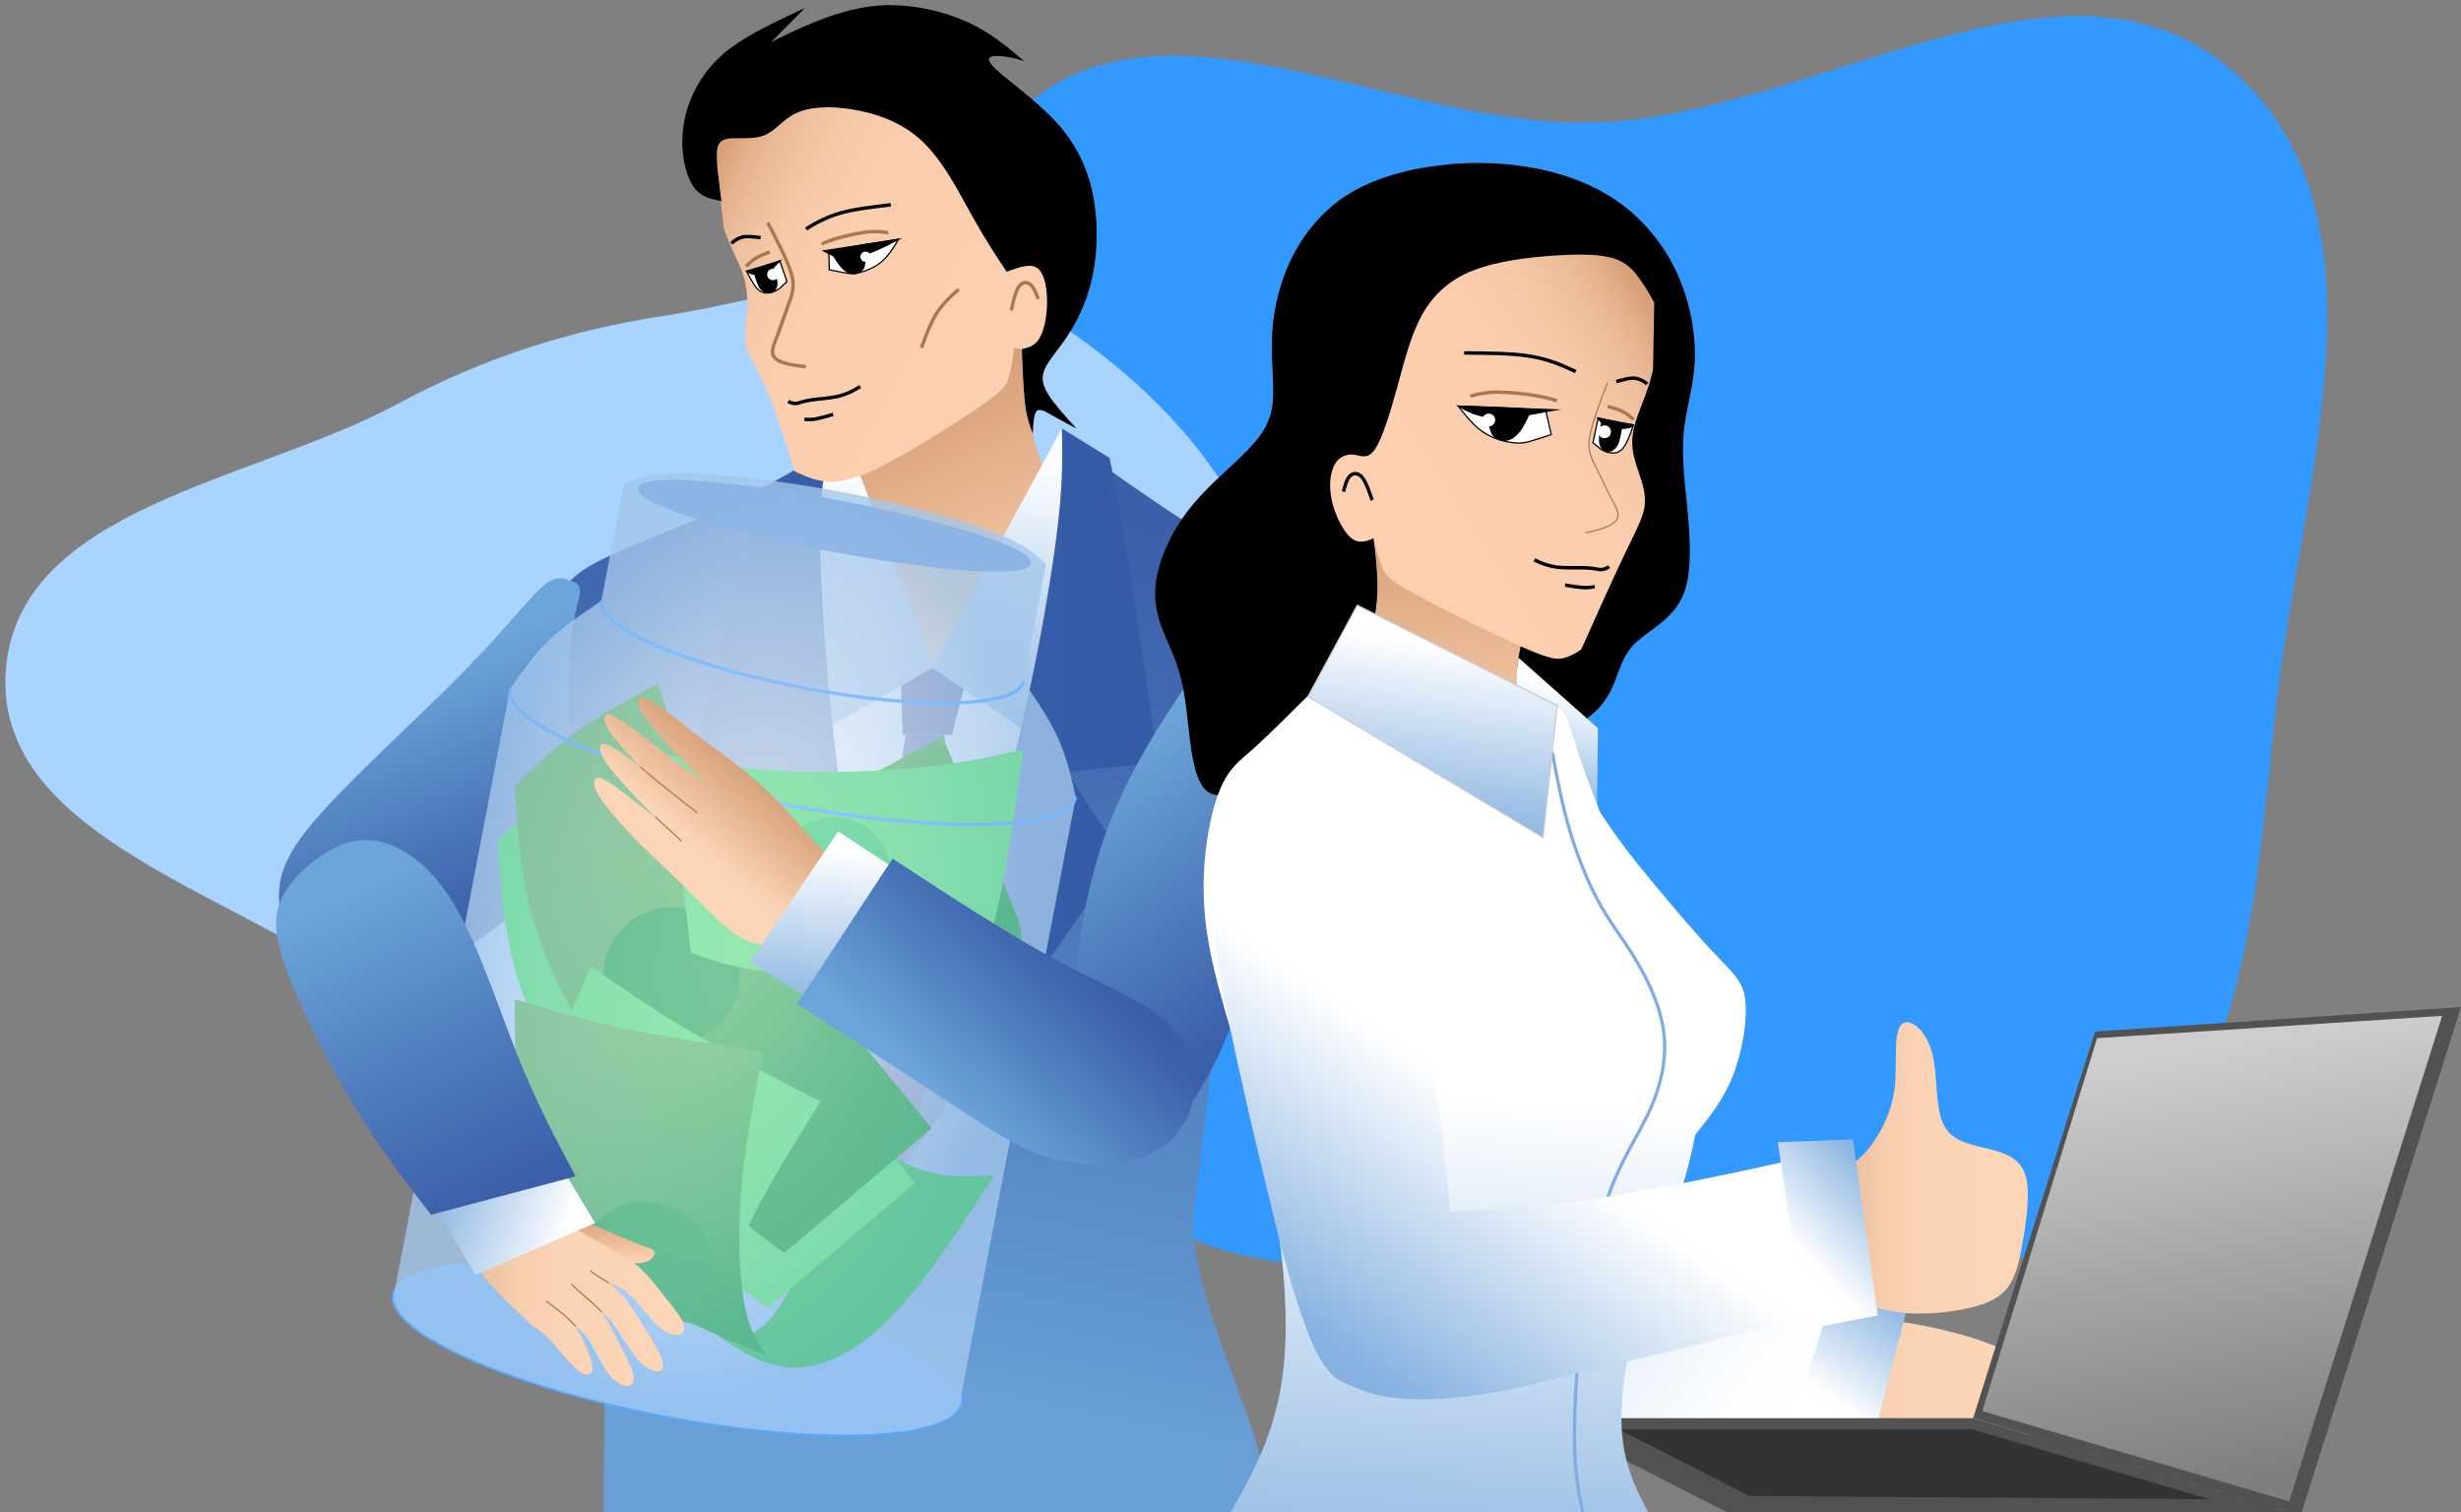
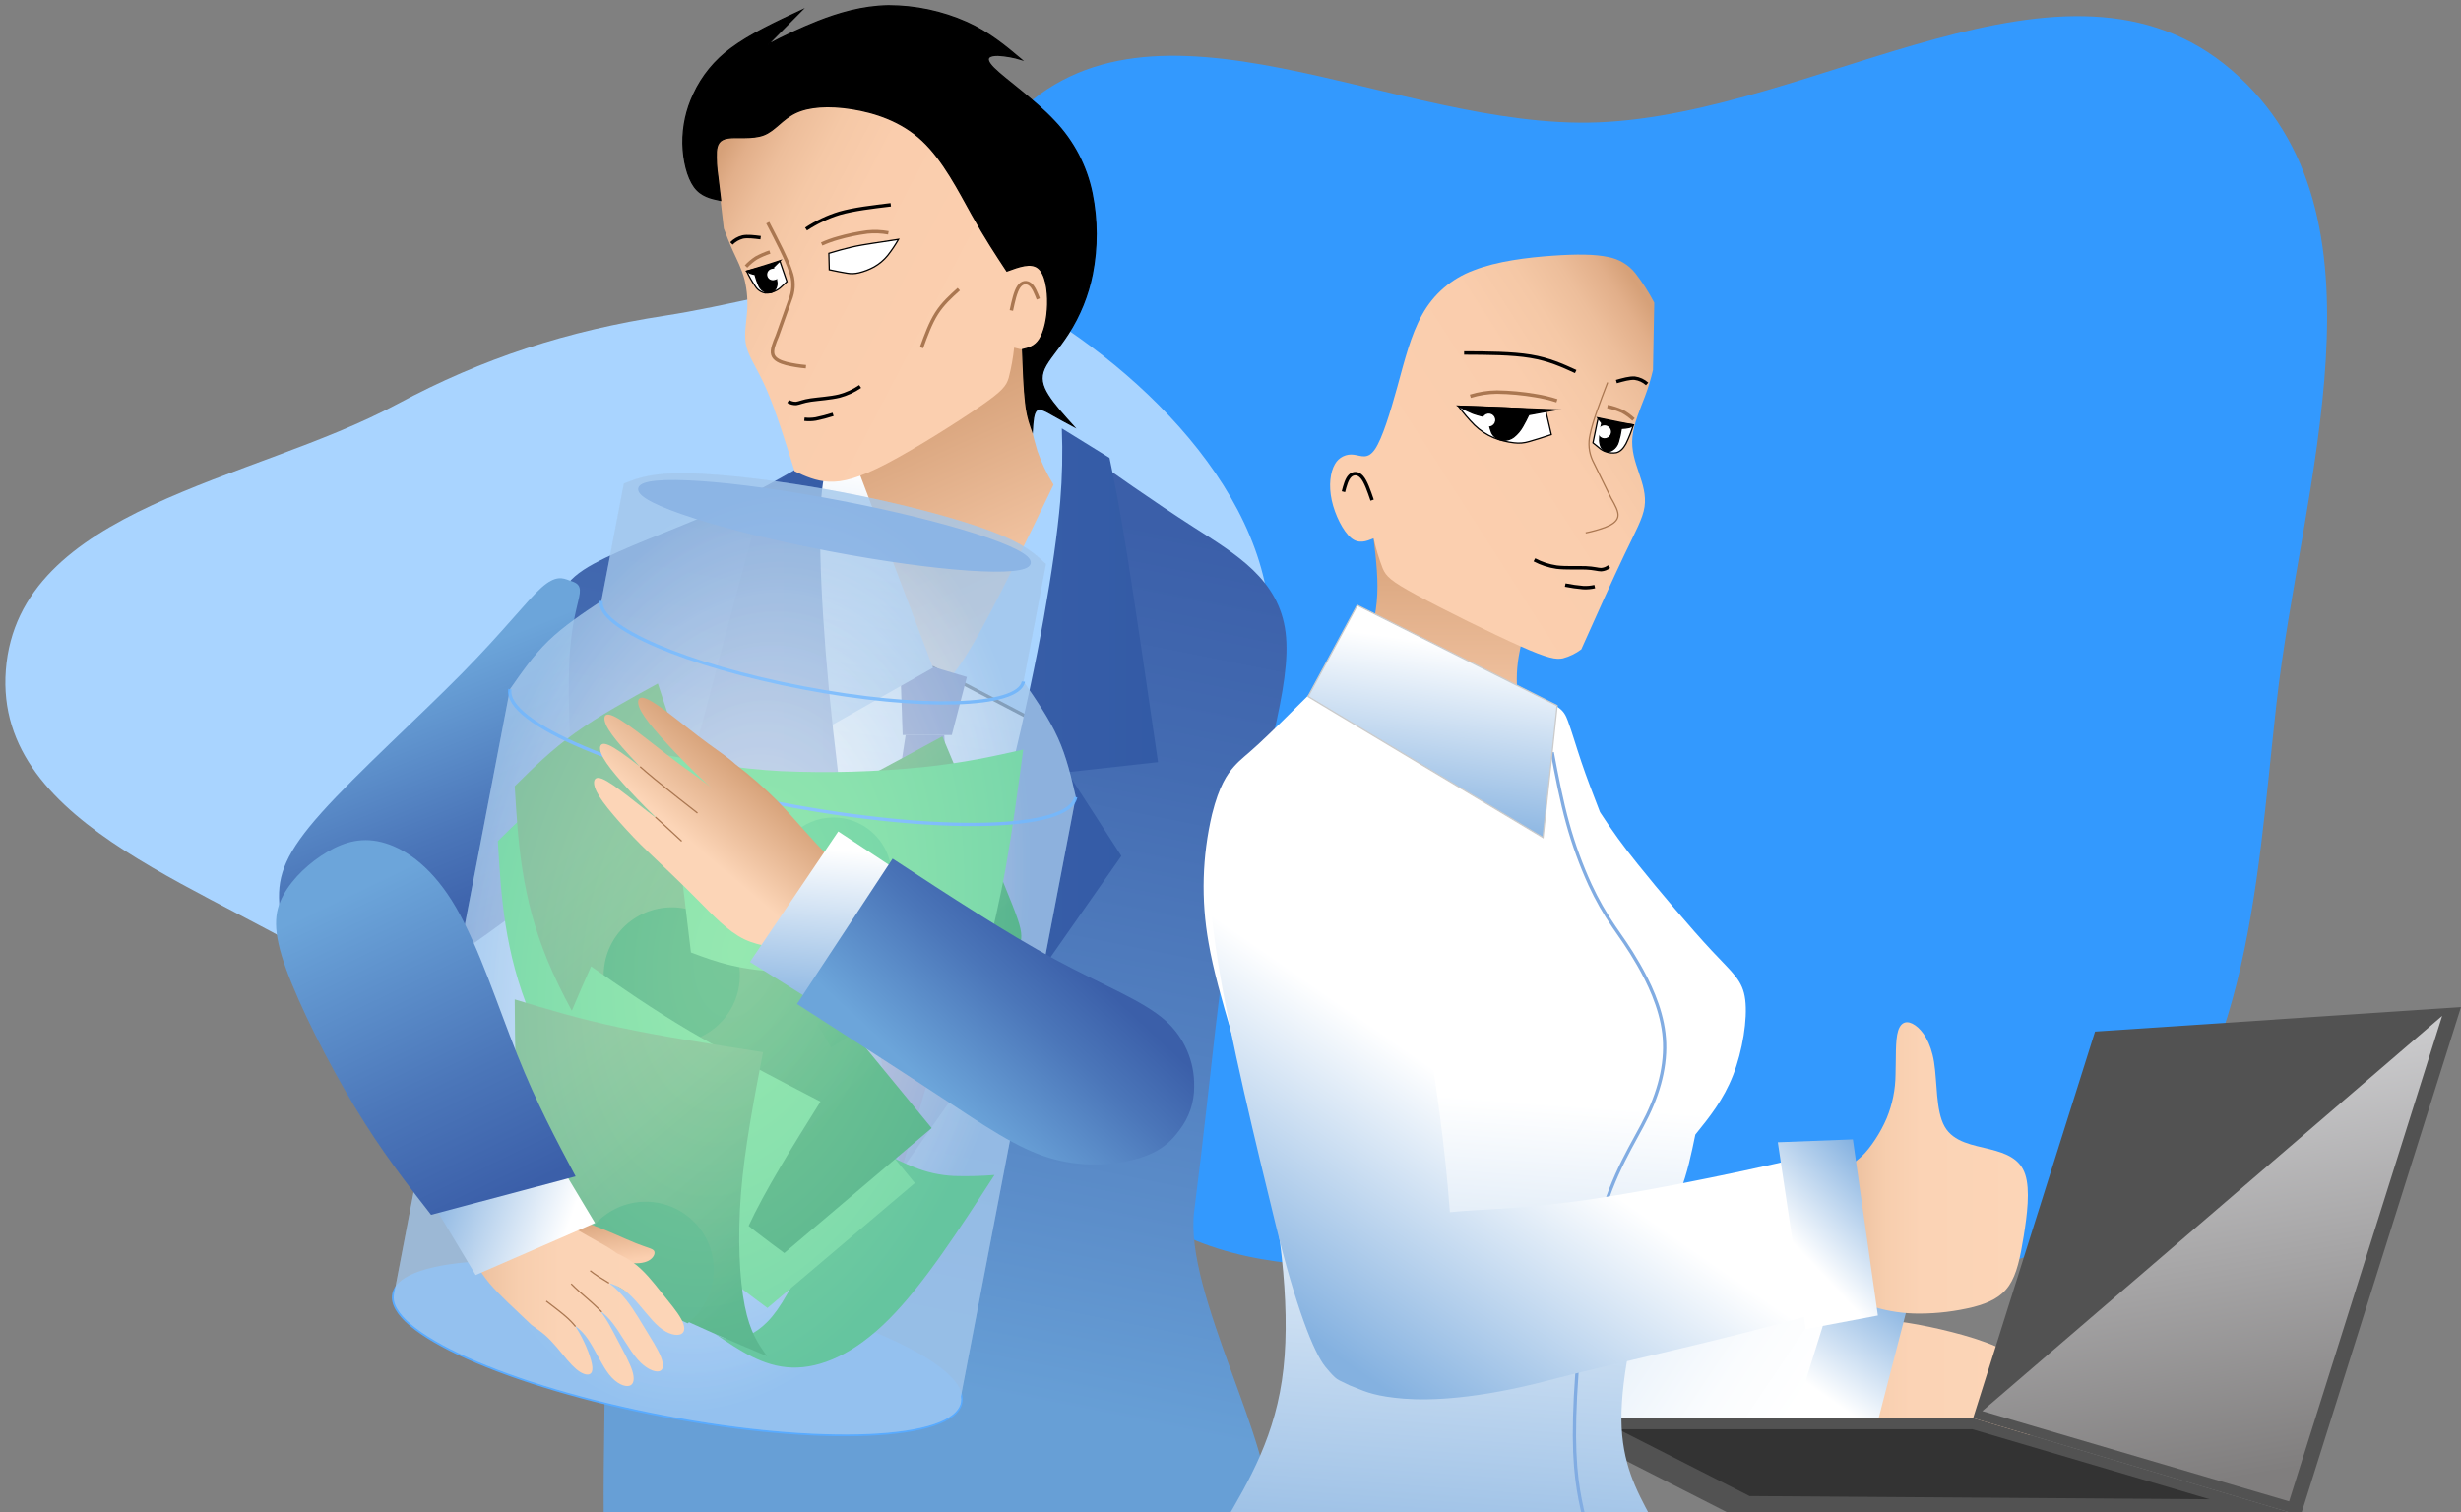
<svg xmlns="http://www.w3.org/2000/svg" width="428" height="263" viewBox="0 0 428 263" fill="none">
  <rect x="0" y="0" width="428" height="263" fill="#808080" stroke="none" />
  <path fill-rule="evenodd" clip-rule="evenodd" d="M277.924 21.284C316.207 19.774 359.027 -12.768 388.115 12.2C417.177 37.145 400.125 84.444 395.887 122.538C392.319 154.619 391.008 190.359 366.027 210.76C342.268 230.163 308.574 219.621 277.924 218.875C248.543 218.159 214.865 227.303 194.004 206.572C173.117 185.814 183.811 151.87 180.986 122.538C177.593 87.324 151.635 46.1 176.085 20.562C200.507 -4.948 242.661 22.674 277.924 21.284Z" fill="#3399FE" />
  <path fill-rule="evenodd" clip-rule="evenodd" d="M115.599 54.904C137.408 51.541 160.28 42.129 179.271 53.295C201.871 66.582 224.766 90.803 220.387 116.516C216.067 141.886 181.529 145.939 160.854 161.45C145.217 173.182 135.117 193.378 115.599 195.133C94.992 196.985 78.357 182.074 61.335 170.395C38.205 154.525 -1.129 144.351 1.016 116.516C3.194 88.236 43.928 83.8 69.046 70.294C83.997 62.255 98.798 57.495 115.599 54.904Z" fill="#A9D4FF" />
  <path fill-rule="evenodd" clip-rule="evenodd" d="M177.753 59.9C177.957 63.167 178.162 66.396 178.571 69.606C178.918 72.598 179.537 75.552 180.42 78.433C181.134 80.485 182.075 82.452 183.226 84.296C178.051 95.022 172.877 105.748 169.179 112.084C165.481 118.421 163.255 120.356 160.887 119.919C158.518 119.483 156.019 116.682 153.642 109.855C151.265 103.028 149.011 92.184 148.872 85.243C148.733 78.302 150.701 75.264 155.201 71.055C159.7 66.845 166.732 61.46 170.913 59.402C175.094 57.344 176.423 58.627 177.753 59.9Z" fill="url(#paint0_linear_50_1015)" />
  <path fill-rule="evenodd" clip-rule="evenodd" d="M139.43 126.081L162.257 116.131L183.893 127.44L164.809 189.505L150.966 187.831L139.43 126.081Z" fill="url(#paint1_linear_50_1015)" stroke="black" stroke-width="0.57" stroke-miterlimit="22.93" />
  <path fill-rule="evenodd" clip-rule="evenodd" d="M139.914 80.752C139.84 93.87 139.77 106.989 142.568 127.465C145.367 147.941 151.028 175.782 156.69 203.624C164.098 179.971 171.51 156.319 176.472 135.247C181.435 114.175 183.954 95.683 186.47 77.196C193.461 82.148 200.452 87.101 207.685 91.743C214.917 96.385 222.411 100.726 223.577 109.953C224.743 119.18 219.617 133.36 214.868 155.972C211.793 170.611 211.004 184.612 207.685 210.652C205.878 224.83 222.014 252.115 220.477 263.065H104.991C104.852 245.124 106.288 204.82 104.991 190.546C103.694 176.272 101.252 165.669 99.227 152.236C97.202 138.803 95.591 122.545 95.836 113.04C96.081 103.535 98.176 100.832 103.281 98.039C108.386 95.246 116.494 92.388 123.101 89.493C129.707 86.599 134.808 83.683 139.914 80.752Z" fill="url(#paint2_linear_50_1015)" />
  <path fill-rule="evenodd" clip-rule="evenodd" d="M98.97 100.922C97.886 100.538 96.667 99.959 94.139 102.216C91.611 104.474 87.761 109.566 80.39 117.054C73.018 124.542 62.117 134.41 55.923 141.319C49.73 148.227 48.253 152.167 48.56 157.013C48.867 161.86 50.912 167.629 54.479 170.802C58.046 173.974 63.111 174.599 70.331 171.3C77.551 168.001 86.931 160.798 92.11 156.973C97.289 153.147 98.246 152.69 98.892 151.224C99.539 149.758 99.8 147.284 99.592 140.461C99.383 133.639 98.684 122.496 98.999 115.29C99.314 108.084 100.635 104.895 100.831 103.196C101.028 101.498 100.054 101.306 98.97 100.922Z" fill="url(#paint3_linear_50_1015)" />
  <path fill-rule="evenodd" clip-rule="evenodd" d="M150.542 173.054L157.508 127.832H164.221L167.158 174.198L156.735 203.542L150.542 173.054Z" fill="#3A3A83" />
  <path fill-rule="evenodd" clip-rule="evenodd" d="M156.617 117.053L156.985 127.832H157.509H165.531L168.153 117.735L162.197 115.967L156.617 117.053Z" fill="#3A3A83" />
-   <path fill-rule="evenodd" clip-rule="evenodd" d="M190.057 83.504L184.666 74.505L162.093 116.13L178.8 127.481L190.057 83.504Z" fill="url(#paint4_linear_50_1015)" />
  <path fill-rule="evenodd" clip-rule="evenodd" d="M139.087 83.999L146.9 75.523L162.257 116.131L144.54 126.18L139.087 83.999Z" fill="url(#paint5_linear_50_1015)" />
  <path fill-rule="evenodd" clip-rule="evenodd" d="M144.495 78.123C143.487 81.257 142.903 84.511 142.76 87.799C142.49 92.568 142.67 99.64 143.17 107.446C143.669 115.253 144.454 123.778 145.743 134.312C147.031 144.846 148.815 157.458 150.721 169.352C152.627 181.245 154.664 192.429 156.698 203.616L124.814 148.855L135.917 134.284L120.335 132.536C123.951 118.781 127.567 105.021 129.744 97.088C131.92 89.155 132.607 87.04 133.299 84.925L144.495 78.123Z" fill="url(#paint6_linear_50_1015)" />
  <path fill-rule="evenodd" clip-rule="evenodd" d="M184.666 74.501C184.834 78.737 184.741 82.979 184.388 87.203C183.926 92.576 182.916 99.656 181.525 107.454C180.134 115.253 178.326 123.786 175.798 134.32C173.27 144.854 170.009 157.466 166.708 169.36C163.407 181.253 160.065 192.436 156.719 203.624L195.02 148.863L185.611 134.291L201.398 132.544C199.393 118.789 197.393 105.029 195.986 96.206C194.578 87.383 193.768 83.508 192.958 79.629L184.666 74.501Z" fill="url(#paint7_linear_50_1015)" />
-   <path fill-rule="evenodd" clip-rule="evenodd" d="M195.548 137.211C200.093 127.754 206.802 118.266 211.068 112.403C215.335 106.54 217.151 104.31 218.738 104.012C220.326 103.714 221.692 105.355 222.829 110.1C223.966 114.844 224.825 122.696 223.549 135.516C222.273 148.337 218.849 166.138 214.026 178.583C209.203 191.028 202.981 198.157 198.072 200.561C193.163 202.966 189.506 200.668 187.759 194.029C186.013 187.39 186.152 176.443 187.412 166.265C188.672 156.086 191.003 146.663 195.548 137.211Z" fill="url(#paint8_linear_50_1015)" />
  <path fill-rule="evenodd" clip-rule="evenodd" d="M124.287 26.028L125.882 39.743C126.353 40.968 126.819 42.225 127.486 43.683C128.153 45.14 129.02 46.806 129.495 48.66C129.956 50.585 130.094 52.573 129.904 54.543C129.74 56.532 129.319 58.459 129.842 60.398C130.366 62.338 131.826 64.285 133.377 67.882C134.927 71.479 136.563 76.726 138.2 81.968C140.036 82.822 141.881 83.671 144.172 83.773C146.463 83.875 149.236 83.23 154.248 80.609C159.259 77.987 166.52 73.398 170.451 70.683C174.382 67.968 174.988 67.127 175.421 65.735C175.871 64.001 176.189 62.236 176.374 60.455C177.696 60.819 179.013 61.186 180.207 59.92C181.402 58.655 182.465 55.768 182.719 53.2C182.973 50.632 182.412 48.39 181.492 47.141C181.113 46.611 180.58 46.211 179.965 45.995C179.35 45.78 178.683 45.759 178.056 45.936C176.882 46.226 175.847 47.063 174.407 45.381C172.967 43.699 171.134 39.485 169.42 35.255C167.706 31.026 166.148 26.771 163.824 23.554C161.524 20.308 158.128 18 154.26 17.054C150.1 15.947 144.851 15.923 140.67 16.107C136.49 16.29 133.373 16.674 131.229 17.405C129.44 17.946 127.91 19.116 126.921 20.7C125.923 22.186 125.105 24.113 124.287 26.028Z" fill="url(#paint9_linear_50_1015)" />
  <path d="M133.52 38.719C135.157 41.895 136.838 45.072 137.513 47.228C138.033 48.649 138.06 50.203 137.591 51.641L135.185 58.411C134.67 59.636 134.158 60.836 134.416 61.677C134.674 62.518 135.701 62.947 136.789 63.233C137.898 63.494 139.024 63.674 140.16 63.772" stroke="#AA7751" stroke-width="0.6" stroke-miterlimit="22.93" />
  <path d="M137.078 69.81C137.497 70.067 137.982 70.192 138.473 70.169C139.013 70.108 139.667 69.761 141.021 69.569C142.376 69.377 144.421 69.251 145.963 68.879C147.259 68.536 148.487 67.973 149.592 67.213" stroke="black" stroke-width="0.6" stroke-miterlimit="22.93" />
  <path d="M139.898 72.909C140.551 72.988 141.212 72.973 141.861 72.864C142.883 72.655 143.892 72.389 144.885 72.068" stroke="black" stroke-width="0.6" stroke-miterlimit="22.93" />
  <path fill-rule="evenodd" clip-rule="evenodd" d="M129.85 47.153C130.283 48.092 130.798 48.991 131.388 49.84C131.58 50.137 131.832 50.39 132.128 50.584C132.424 50.777 132.757 50.906 133.106 50.962C133.741 50.984 134.37 50.844 134.935 50.554C135.299 50.381 135.63 50.146 135.913 49.86L136.862 48.986C136.559 48.088 136.26 47.194 136.044 46.598C135.827 46.002 135.725 45.708 135.635 45.414C134.936 45.733 134.217 46.005 133.483 46.23C132.509 46.512 131.18 46.831 129.85 47.153Z" fill="white" stroke="black" stroke-width="0.22" stroke-miterlimit="22.93" />
  <path fill-rule="evenodd" clip-rule="evenodd" d="M135.663 45.341C134.436 45.749 133.209 46.129 132.227 46.431C131.245 46.733 130.558 46.946 129.85 47.154C130.043 47.3 130.254 47.422 130.476 47.517C130.742 47.612 131.016 47.684 131.294 47.733C131.469 48.422 131.706 49.093 132.002 49.738C132.214 50.203 132.592 50.572 133.061 50.775C133.28 50.879 133.521 50.928 133.763 50.919C134.006 50.91 134.242 50.842 134.452 50.722C134.688 50.534 134.871 50.289 134.986 50.01C135.101 49.732 135.144 49.429 135.111 49.13C135.016 48.234 134.801 47.355 134.473 46.517L135.663 45.341Z" fill="black" stroke="black" stroke-width="0.22" stroke-miterlimit="22.93" />
  <path d="M142.9 42.434C143.819 42.02 144.768 41.677 145.739 41.409C147.41 40.926 149.115 40.57 150.84 40.343C152.06 40.217 153.292 40.268 154.497 40.494" stroke="#AA7751" stroke-width="0.6" stroke-miterlimit="22.93" />
  <path fill-rule="evenodd" clip-rule="evenodd" d="M156.264 41.625C155.703 42.608 155.069 43.548 154.37 44.438C153.716 45.238 152.918 45.91 152.018 46.418C151.175 46.88 150.274 47.226 149.338 47.447C148.668 47.611 147.971 47.63 147.293 47.505C146.475 47.386 145.354 47.149 144.221 46.913L144.147 44.054C145.493 43.646 146.839 43.262 148.111 42.972C149.383 42.683 150.566 42.495 151.932 42.286L156.264 41.625Z" fill="white" stroke="black" stroke-width="0.22" stroke-miterlimit="22.93" />
-   <path fill-rule="evenodd" clip-rule="evenodd" d="M143.248 43.63L148.157 42.874L156.26 41.625C155.009 42.266 153.761 42.903 152.795 43.336C152.036 43.677 151.259 43.977 150.468 44.234C150.525 44.956 150.456 45.683 150.263 46.382C150.163 46.655 150 46.901 149.787 47.1C149.573 47.298 149.316 47.444 149.036 47.525C148.464 47.667 147.859 47.579 147.351 47.28C146.816 46.947 146.354 46.51 145.993 45.994C145.616 45.5 145.305 45.006 144.99 44.508L143.248 43.63Z" fill="black" stroke="black" stroke-width="0.22" stroke-miterlimit="22.93" />
  <path fill-rule="evenodd" clip-rule="evenodd" d="M150.337 43.887C150.488 43.848 150.647 43.854 150.795 43.905C150.942 43.956 151.072 44.05 151.166 44.174C151.26 44.299 151.315 44.448 151.325 44.604C151.334 44.759 151.296 44.914 151.217 45.049C151.138 45.183 151.021 45.291 150.88 45.359C150.739 45.427 150.582 45.452 150.427 45.43C150.272 45.408 150.127 45.342 150.011 45.238C149.894 45.134 149.811 44.998 149.772 44.847C149.746 44.747 149.739 44.643 149.753 44.54C149.767 44.438 149.802 44.339 149.854 44.25C149.907 44.161 149.976 44.083 150.059 44.02C150.142 43.958 150.236 43.913 150.337 43.887Z" fill="white" stroke="white" stroke-width="0.22" stroke-miterlimit="22.93" />
  <path fill-rule="evenodd" clip-rule="evenodd" d="M134.273 46.868C134.508 46.794 134.763 46.817 134.982 46.93C135.201 47.043 135.367 47.238 135.443 47.472C135.468 47.591 135.469 47.715 135.446 47.834C135.423 47.954 135.376 48.068 135.309 48.17C135.242 48.272 135.155 48.359 135.054 48.427C134.952 48.495 134.838 48.542 134.719 48.566C134.603 48.608 134.48 48.626 134.357 48.618C134.234 48.61 134.114 48.577 134.005 48.52C133.896 48.463 133.8 48.384 133.723 48.288C133.647 48.192 133.591 48.081 133.56 47.962C133.528 47.843 133.522 47.719 133.542 47.597C133.562 47.476 133.607 47.36 133.674 47.257C133.741 47.154 133.829 47.066 133.932 46.999C134.035 46.932 134.151 46.887 134.273 46.868Z" fill="white" stroke="white" stroke-width="0.22" stroke-miterlimit="22.93" />
  <path d="M129.744 46.345C130.27 45.784 130.862 45.288 131.507 44.867C132.269 44.451 133.067 44.105 133.892 43.834" stroke="#AA7751" stroke-width="0.6" stroke-miterlimit="22.93" />
  <path d="M140.18 39.837C141.985 38.645 143.952 37.718 146.022 37.085C148.476 36.383 151.695 35.999 154.915 35.615" stroke="black" stroke-width="0.6" stroke-miterlimit="22.93" />
  <path d="M132.284 41.335C131.151 41.188 130.014 41.045 129.167 41.213C128.422 41.402 127.743 41.79 127.204 42.336" stroke="black" stroke-width="0.6" stroke-miterlimit="22.93" />
  <path d="M180.575 51.992C180.166 50.971 179.785 49.951 179.18 49.465C178.574 48.979 177.76 49.016 177.175 49.873C176.591 50.731 176.239 52.356 175.887 53.997" stroke="#AA7751" stroke-width="0.6" stroke-miterlimit="22.93" />
  <path d="M166.746 50.294C165.359 51.543 163.972 52.792 162.892 54.487C161.812 56.181 161.035 58.325 160.262 60.464" stroke="#AA7751" stroke-width="0.6" stroke-miterlimit="22.93" />
  <path fill-rule="evenodd" clip-rule="evenodd" d="M125.327 34.843C123.641 34.492 121.952 34.141 120.749 32.483C119.546 30.826 118.822 27.862 118.773 24.951C118.732 21.988 119.372 19.054 120.643 16.376C122.098 13.216 124.339 10.48 127.151 8.427C130.424 5.977 134.923 3.874 139.468 1.751C137.472 3.768 135.474 5.787 133.475 7.806C136.321 6.282 139.251 4.919 142.25 3.723C145.69 2.376 149.908 1.061 154.522 1C159.206 1.004 163.837 1.988 168.116 3.891C172.035 5.655 174.824 8.002 177.614 10.346C176.3 9.943 174.941 9.697 173.569 9.615C172.235 9.615 170.922 9.913 172.816 11.828C174.71 13.743 179.807 17.254 183.37 21.064C186.688 24.549 188.956 28.895 189.915 33.606C190.849 38.24 190.866 43.011 189.964 47.652C189.233 51.354 187.807 54.885 185.763 58.059C184.065 60.697 182.31 62.509 181.603 64.106C180.895 65.702 181.23 67.082 182.253 68.719C183.276 70.357 184.994 72.251 186.708 74.142C185.518 73.509 184.331 72.876 183.178 72.219C182.024 71.561 180.911 70.883 180.314 71.32C179.717 71.757 179.619 73.317 179.529 74.873L179.312 74.252C178.832 72.896 178.517 71.486 178.375 70.055C178.097 67.707 177.966 64.253 177.839 60.799C178.911 60.545 179.987 60.292 180.793 59.027C181.599 57.761 182.143 55.491 182.204 52.955C182.265 50.42 181.844 47.648 180.568 46.614C179.291 45.581 177.209 46.361 175.107 47.129C173.221 44.271 171.335 41.413 169.044 37.293C166.753 33.173 164.07 27.858 160.421 24.44C156.772 21.023 152.166 19.541 148.149 18.9C144.132 18.259 140.663 18.491 138.331 19.61C135.999 20.729 134.797 22.684 132.837 23.448C130.878 24.212 128.17 23.766 126.615 23.999C125.061 24.232 124.664 25.138 124.57 26.363C124.519 27.783 124.602 29.205 124.815 30.609C125.003 32.063 125.163 33.455 125.327 34.843Z" fill="black" stroke="black" stroke-width="0.22" stroke-miterlimit="22.93" />
  <path fill-rule="evenodd" clip-rule="evenodd" d="M120.036 222.826C147.256 228.023 168.307 237.467 167.08 243.918C165.852 250.369 142.773 251.39 115.536 246.188C88.3 240.987 67.266 231.547 68.493 225.096C69.72 218.645 92.817 217.624 120.036 222.826Z" fill="#59ABFF" stroke="#59ABFF" stroke-width="0.57" stroke-miterlimit="22.93" />
  <path opacity="0.7" fill-rule="evenodd" clip-rule="evenodd" d="M68.572 224.851L88.698 119.85C90.744 116.919 92.76 113.987 95.407 111.431C98.054 108.875 101.322 106.695 104.587 104.515C105.893 97.71 107.197 90.905 108.497 84.1C110.907 83.145 113.316 82.194 119.542 82.304C125.768 82.414 135.787 83.586 146.267 85.57C156.748 87.554 166.5 90.176 172.317 92.364C178.134 94.552 180.028 96.329 181.914 98.105C180.61 104.91 179.307 111.714 178.003 118.519C180.233 121.749 182.458 124.979 183.976 128.318C185.493 131.658 186.295 135.141 187.097 138.616L167.113 242.861C167.173 243.203 167.173 243.552 167.113 243.894C165.886 250.345 142.806 251.366 115.57 246.164C88.334 240.962 67.3 231.523 68.527 225.072C68.532 225.006 68.547 224.933 68.572 224.851Z" fill="url(#paint10_radial_50_1015)" />
  <path fill-rule="evenodd" clip-rule="evenodd" d="M124.443 232.025C125.47 232.556 126.488 233.087 128.157 232.842C129.826 232.597 132.113 231.617 134.351 228.889C136.588 226.162 138.76 221.675 141.243 216.285C143.727 210.896 146.512 204.596 149.302 198.3C152.73 200.088 156.154 201.877 158.899 202.959C161.14 203.884 163.525 204.414 165.947 204.526C168.285 204.595 170.624 204.536 172.955 204.351C166.778 213.893 160.597 223.43 154.579 229.457C148.562 235.483 142.716 237.998 137.717 237.839C132.718 237.68 128.583 234.859 124.443 232.025Z" fill="#48C37C" />
  <path fill-rule="evenodd" clip-rule="evenodd" d="M86.579 146.275C89.77 143.127 92.961 139.975 97.109 136.999C101.257 134.022 106.366 131.213 111.475 128.425C113.971 136.113 116.462 143.797 119.526 150.746C122.607 157.683 126.399 164.284 130.841 170.442C135.476 176.975 141.113 183.838 145.977 189.779C150.84 195.72 154.976 200.733 159.104 205.747L133.467 227.485C127.045 222.72 120.622 217.955 113.091 209.222C105.56 200.488 96.916 187.774 92.31 176.624C87.704 165.473 87.148 155.866 86.579 146.275Z" fill="#66DD8D" />
  <path fill-rule="evenodd" clip-rule="evenodd" d="M89.516 136.721C92.702 133.573 95.893 130.425 100.041 127.445C104.189 124.464 109.299 121.659 114.408 118.87C116.903 126.554 119.399 134.238 122.458 141.188C125.54 148.125 129.331 154.725 133.773 160.884C138.408 167.416 144.049 174.284 148.909 180.221L162.032 196.189L136.396 217.926C129.973 213.166 123.555 208.401 116.02 199.663C108.484 190.926 99.845 178.216 95.239 167.065C90.632 155.915 90.084 146.308 89.516 136.721Z" fill="url(#paint11_linear_50_1015)" />
  <path fill-rule="evenodd" clip-rule="evenodd" d="M119.002 158.287C121.248 158.716 123.315 159.8 124.944 161.402C126.572 163.004 127.688 165.053 128.15 167.288C128.612 169.523 128.4 171.844 127.54 173.959C126.68 176.073 125.211 177.886 123.319 179.167C121.427 180.449 119.197 181.141 116.911 181.158C114.624 181.174 112.384 180.513 110.474 179.259C108.564 178.004 107.069 176.213 106.179 174.111C105.289 172.009 105.044 169.69 105.474 167.449C106.052 164.444 107.801 161.791 110.338 160.073C112.875 158.355 115.991 157.713 119.002 158.287Z" fill="#3AAF6B" stroke="#3AAF6B" stroke-width="0.57" stroke-miterlimit="22.93" />
  <path fill-rule="evenodd" clip-rule="evenodd" d="M102.799 168.07C108.072 171.744 113.34 175.419 119.98 179.339C126.619 183.258 134.661 187.419 142.691 191.587C137.868 199.3 133.045 207.013 130.076 213.435C127.106 219.858 125.985 224.982 124.872 230.106L88.391 208.989C90.755 200.852 93.116 192.714 95.517 185.896C97.918 179.077 100.365 173.565 102.799 168.07Z" fill="#66DD8D" />
  <path fill-rule="evenodd" clip-rule="evenodd" d="M89.516 173.81C95.079 175.497 100.638 177.183 107.838 178.71C115.038 180.237 123.866 181.613 132.698 182.989C131.094 191.359 129.49 199.729 128.869 207.511C128.247 215.293 128.607 222.483 129.523 227.109C130.439 231.735 131.92 233.797 133.397 235.859C121.272 230.739 109.143 225.619 101.845 219.262C94.547 212.905 92.081 205.314 90.829 197.532C89.577 189.75 89.561 181.784 89.516 173.81Z" fill="url(#paint12_linear_50_1015)" />
  <path fill-rule="evenodd" clip-rule="evenodd" d="M123.878 146.998C128.678 145.697 133.344 143.943 137.811 141.76C144.479 138.608 154.174 133.341 163.89 128.07C168.05 137.991 172.214 147.909 174.599 153.727C176.984 159.545 177.589 161.26 177.622 162.734C177.655 164.208 177.103 165.441 174.219 166.87C171.335 168.299 166.119 169.928 160.785 172.516C155.45 175.105 150.002 178.641 144.553 182.189C140.462 175.354 136.371 168.523 132.935 162.656C129.499 156.789 126.701 151.898 123.878 146.998Z" fill="url(#paint13_linear_50_1015)" />
  <path fill-rule="evenodd" clip-rule="evenodd" d="M116.057 131.352C122.074 132.52 128.096 133.691 135.852 134.108C144.039 134.466 152.242 134.237 160.396 133.422C167.706 132.671 172.832 131.515 177.958 130.36C177.004 137.431 176.051 144.503 174.975 150.525C173.9 156.548 172.697 161.549 171.498 166.506C158.756 167.857 146.013 169.205 137.455 169.062C128.897 168.919 124.533 167.282 120.164 165.648C118.803 154.216 117.434 142.784 116.057 131.352Z" fill="#66DD8D" />
  <path fill-rule="evenodd" clip-rule="evenodd" d="M145.924 87.309C164.618 90.882 179.423 95.63 178.985 97.925C178.547 100.219 163.031 99.15 144.336 95.597C125.642 92.045 110.833 87.281 111.271 84.982C111.709 82.683 127.225 83.741 145.924 87.309Z" fill="#81ACE2" stroke="#81ACE2" stroke-width="0.57" stroke-miterlimit="22.93" />
  <path d="M187.08 138.627C185.959 144.47 163.027 145.005 135.856 139.815C108.685 134.626 87.585 125.697 88.686 119.854" stroke="#61AFFF" stroke-width="0.57" stroke-miterlimit="22.93" />
  <path d="M177.986 118.543C177.127 123.035 159.987 123.504 139.726 119.634C119.464 115.763 103.727 109.018 104.574 104.527" stroke="#61AFFF" stroke-width="0.57" stroke-miterlimit="22.93" />
  <path fill-rule="evenodd" clip-rule="evenodd" d="M114.469 209.487C116.637 209.903 118.639 210.928 120.242 212.443C121.844 213.957 122.978 215.898 123.511 218.035C124.044 220.173 123.953 222.418 123.249 224.505C122.545 226.593 121.257 228.436 119.538 229.816C112.584 226.574 106.312 223.149 101.854 219.266C101.555 219.005 101.26 218.739 100.978 218.474C101.595 215.508 103.356 212.904 105.88 211.223C108.404 209.541 111.489 208.918 114.469 209.487Z" fill="#3AAF6B" stroke="#3AAF6B" stroke-width="0.57" stroke-miterlimit="22.93" />
  <path fill-rule="evenodd" clip-rule="evenodd" d="M146.81 142.633C148.717 142.999 150.472 143.92 151.854 145.281C153.236 146.642 154.183 148.381 154.575 150.278C154.967 152.176 154.786 154.147 154.056 155.943C153.326 157.738 152.079 159.277 150.472 160.365C148.866 161.453 146.973 162.041 145.031 162.055C143.09 162.07 141.188 161.509 139.566 160.445C137.944 159.38 136.674 157.86 135.918 156.075C135.161 154.291 134.952 152.323 135.315 150.42C135.557 149.155 136.047 147.95 136.755 146.874C137.464 145.798 138.379 144.872 139.446 144.148C140.514 143.425 141.714 142.919 142.977 142.659C144.241 142.399 145.543 142.391 146.81 142.633Z" fill="#50D186" stroke="#50D186" stroke-width="0.57" stroke-miterlimit="22.93" />
  <path opacity="0.31" fill-rule="evenodd" clip-rule="evenodd" d="M68.572 224.848L88.698 119.855C90.744 116.924 92.76 113.992 95.407 111.436C98.054 108.88 101.322 106.7 104.587 104.52C105.893 97.715 107.197 90.91 108.497 84.105C110.907 83.154 113.316 82.198 119.542 82.308C125.768 82.419 135.791 83.591 146.267 85.575C156.743 87.559 166.5 90.18 172.321 92.373C178.142 94.565 180.028 96.333 181.914 98.089C180.61 104.894 179.307 111.699 178.003 118.504C180.233 121.737 182.462 124.967 183.976 128.303C185.489 131.638 186.295 135.129 187.097 138.6L167.113 242.849C167.173 243.191 167.173 243.541 167.113 243.882C165.886 250.333 142.81 251.35 115.57 246.152C88.33 240.955 67.3 231.507 68.527 225.056C68.539 224.986 68.554 224.916 68.572 224.848Z" fill="url(#paint14_radial_50_1015)" />
  <path fill-rule="evenodd" clip-rule="evenodd" d="M95.697 211.426C98.043 211.668 100.356 212.165 102.594 212.909C105.278 213.827 108.534 215.391 110.596 216.216C112.657 217.04 113.525 217.139 113.766 217.575C114.007 218.012 113.631 218.8 112.796 219.249C111.962 219.698 110.673 219.833 109.029 219.576C107.384 219.319 105.388 218.666 103.686 218.633C101.985 218.6 100.573 219.192 99.248 218.71C97.923 218.229 96.687 216.669 96.106 215.281C95.525 213.893 95.615 212.655 95.697 211.426Z" fill="url(#paint15_linear_50_1015)" />
  <path fill-rule="evenodd" clip-rule="evenodd" d="M81.036 205.286C80.733 207.805 80.218 212.227 81.269 215.845C83.138 222.161 85.932 224.21 92.428 230.416C93.116 230.931 93.954 231.478 94.748 232.16C96.253 233.458 97.583 235.263 98.683 236.545C99.784 237.827 100.655 238.586 101.489 238.913C102.324 239.24 103.126 239.097 103.019 237.753C102.913 236.41 101.931 233.862 100.757 231.792C100.516 231.384 100.262 230.976 100.009 230.568C100.912 231.227 101.689 232.043 102.303 232.976C103.506 234.748 104.66 237.443 105.948 239.064C107.237 240.685 108.66 241.228 109.45 241.012C110.239 240.795 110.403 239.832 109.974 238.435C109.544 237.039 108.53 235.218 107.474 233.197C106.566 231.454 105.629 229.559 104.328 227.922C105.216 228.583 106.003 229.37 106.664 230.257C108.035 232.054 109.429 234.748 110.873 236.406C112.318 238.064 113.819 238.66 114.612 238.493C115.406 238.325 115.492 237.382 114.948 235.99C114.404 234.597 113.213 232.76 111.978 230.727C110.743 228.693 109.45 226.468 107.625 224.635C107.092 224.098 106.522 223.599 105.92 223.141C107.421 223.581 108.783 224.399 109.875 225.517C111.401 227.024 113.062 229.441 114.641 230.78C116.22 232.119 117.721 232.372 118.458 232.005C119.194 231.637 119.161 230.661 118.458 229.375C117.754 228.089 116.412 226.517 114.985 224.725C113.557 222.932 112.056 220.989 110.076 219.552C109.225 218.937 108.309 218.418 107.343 218.004C106.329 217.274 105.264 216.616 104.157 216.036C101.882 214.754 98.56 212.921 96.879 211.606C95.198 210.292 95.161 209.483 95.014 207.699C94.866 205.915 94.605 203.138 92.559 201.905C90.514 200.672 86.693 200.974 84.378 201.497C82.062 202.02 81.334 202.767 81.036 205.286Z" fill="url(#paint16_linear_50_1015)" />
  <path d="M100.091 230.702C99.585 230.074 99.022 229.495 98.409 228.971C97.563 228.236 96.286 227.26 95.006 226.284" stroke="#AA7751" stroke-width="0.22" stroke-miterlimit="22.93" />
  <path d="M104.652 228.17C104.112 227.635 103.568 227.1 102.881 226.484C102.194 225.867 101.363 225.169 100.75 224.622C100.136 224.075 99.739 223.679 99.338 223.283" stroke="#AA7751" stroke-width="0.22" stroke-miterlimit="22.93" />
  <path d="M105.92 223.149C105.265 222.741 104.615 222.365 104.071 222.01C103.526 221.654 103.085 221.324 102.647 220.997" stroke="#AA7751" stroke-width="0.22" stroke-miterlimit="22.93" />
  <path fill-rule="evenodd" clip-rule="evenodd" d="M97.562 202.824L103.486 212.7L82.721 221.744L75.321 209.405L97.562 202.824Z" fill="url(#paint17_linear_50_1015)" />
  <path fill-rule="evenodd" clip-rule="evenodd" d="M67.017 146.643C70.866 147.823 75.403 151.069 79.346 157.891C83.29 164.714 86.64 175.117 89.982 183.495C93.324 191.873 96.728 198.231 100.107 204.592L74.969 211.267C70.69 205.784 66.407 200.301 61.76 192.612C57.113 184.924 52.102 175.027 49.738 168.462C47.373 161.897 47.651 158.663 49.271 155.682C50.891 152.702 53.857 149.966 56.921 148.158C59.985 146.349 63.184 145.463 67.017 146.643Z" fill="url(#paint18_linear_50_1015)" />
  <path fill-rule="evenodd" clip-rule="evenodd" d="M103.452 136.917C103.146 135.97 103.326 135.243 104.074 135.284C104.823 135.325 106.12 136.125 107.96 137.497C109.801 138.869 112.121 140.796 114.33 142.421C113.643 141.767 112.959 141.09 112.284 140.428C110.239 138.366 108.509 136.468 107.179 134.888C105.85 133.308 104.937 132.03 104.553 131.042C104.168 130.054 104.324 129.29 105.13 129.372C105.936 129.453 107.392 130.36 109.425 131.883C110.01 132.32 110.652 132.81 111.307 133.324C110.165 132.136 109.151 131.033 108.292 130.058C106.827 128.375 105.809 127.036 105.363 125.975C104.917 124.913 105.052 124.162 105.903 124.276C106.754 124.391 108.333 125.387 110.542 127.036C112.751 128.686 116.064 131.34 118.269 132.961C120.474 134.582 122.499 135.949 123.751 137.003L123.849 137.093C122.499 135.99 120.576 134.1 118.903 132.389C117.23 130.678 115.127 128.433 113.798 126.853C112.468 125.272 111.556 123.995 111.176 123.006C110.795 122.018 110.947 121.255 111.749 121.336C112.55 121.418 114.011 122.32 116.048 123.843C118.085 125.366 120.695 127.518 123.158 129.315C124.953 130.637 126.667 131.764 127.841 132.859C130.478 134.855 132.968 137.038 135.291 139.391C138.293 142.47 141.533 146.483 144.008 148.811C150.508 154.935 175.143 165.248 164.977 172.798C162.285 174.794 157.544 173.553 152.783 171.65C148.021 169.748 143.231 167.184 139.283 165.934C135.336 164.685 132.247 164.709 129.408 163.334C126.569 161.958 123.988 159.181 121.255 156.421C118.523 153.661 115.647 150.926 112.763 148.186C111.896 147.369 111.012 146.483 110.182 145.614C108.386 143.723 106.852 141.984 105.682 140.522C104.512 139.061 103.759 137.885 103.452 136.917Z" fill="url(#paint19_linear_50_1015)" />
  <path d="M111.328 133.336C111.991 133.92 112.658 134.504 113.848 135.484C115.038 136.464 116.769 137.84 118.098 138.893C119.428 139.947 120.36 140.674 121.297 141.4" stroke="#AA7751" stroke-width="0.22" stroke-miterlimit="22.93" />
  <path d="M113.987 142.103L116.221 144.144L118.553 146.296" stroke="#AA7751" stroke-width="0.22" stroke-miterlimit="22.93" />
  <path fill-rule="evenodd" clip-rule="evenodd" d="M140.417 173.561L156.453 151.64L145.784 144.597L130.423 167.294L140.417 173.561Z" fill="url(#paint20_linear_50_1015)" />
  <path fill-rule="evenodd" clip-rule="evenodd" d="M205.129 196.528C206.82 194.344 207.72 191.652 207.681 188.893C207.715 186.75 207.289 184.625 206.431 182.661C205.573 180.697 204.303 178.939 202.707 177.505C198.768 173.986 191.94 171.434 183.546 166.89C175.152 162.345 165.191 155.866 155.234 149.333L138.605 174.602C147.494 180.318 156.384 186.034 163.714 190.856C171.045 195.678 176.805 199.68 182.597 201.407C187.611 202.875 192.94 202.896 197.966 201.468C201.791 200.321 203.648 198.569 205.129 196.528Z" fill="url(#paint21_linear_50_1015)" />
-   <path fill-rule="evenodd" clip-rule="evenodd" d="M278.534 122.416C281.224 119.105 281.265 115.199 283.703 112.411C286.142 109.624 290.966 107.937 292.795 103.015C294.624 98.093 293.449 89.865 292.92 84.272C292.391 78.679 292.517 75.708 293.082 72.495C293.646 69.282 294.651 65.819 294.66 61.537C294.621 56.703 293.561 51.93 291.548 47.532C289.406 42.867 286.145 38.799 282.054 35.689C277.979 32.628 273.119 30.66 267.82 29.541C262.252 28.395 256.536 28.145 250.888 28.803C244.998 29.46 238.955 31.04 234.275 34.047C229.594 37.053 226.268 41.474 224.215 46.051C222.333 50.356 221.343 54.997 221.305 59.694C221.234 64.029 221.866 67.963 221.305 71.072C220.745 74.182 219.028 76.442 216.204 79.216C213.38 81.99 209.448 85.202 206.503 89.126C203.558 93.05 201.572 97.677 201.123 101.422C200.675 105.167 201.648 108.044 202.84 110.818C204.033 113.592 205.413 116.331 206.202 121.584C206.991 126.836 207.193 134.626 209.618 137.181C212.044 139.736 216.684 137.051 222.449 133.825C228.214 130.599 235.099 126.828 241.098 123.651C247.096 120.474 252.211 117.897 254.546 117.973C256.882 118.049 256.461 120.783 257.783 123.418C258.587 124.984 259.817 126.292 261.333 127.19C262.848 128.089 264.588 128.542 266.35 128.496C270.541 128.438 275.854 125.727 278.534 122.416Z" fill="black" stroke="black" stroke-width="0.22" stroke-miterlimit="22.93" />
-   <path fill-rule="evenodd" clip-rule="evenodd" d="M264.091 114.394L277.894 126.645L277.732 141.719L270.708 123.615L263.423 118.998L264.091 114.394Z" fill="url(#paint22_linear_50_1015)" />
  <path fill-rule="evenodd" clip-rule="evenodd" d="M238.878 93.623C239.327 97.35 239.775 101.077 239.43 104.702C239.084 108.326 237.959 111.861 236.834 115.368C243.254 121.907 249.679 128.443 256.111 134.975C258.773 130.65 261.433 126.325 264.09 122C263.679 119.417 263.688 116.785 264.117 114.205C264.682 110.827 266.076 106.281 267.475 101.735C261.463 98.057 255.452 94.379 251.202 92.213C246.952 90.048 244.477 89.399 242.684 89.887C240.891 90.375 239.918 91.994 238.878 93.623Z" fill="url(#paint23_linear_50_1015)" />
  <path fill-rule="evenodd" clip-rule="evenodd" d="M287.697 52.642C287.62 56.55 287.546 60.454 287.478 64.356C287.107 65.925 286.635 67.469 286.065 68.978C285.312 70.969 284.138 73.636 283.905 75.971C283.672 78.307 284.38 80.307 285.039 82.262C285.698 84.218 286.308 86.115 286.007 88.142C285.707 90.169 284.487 92.321 282.502 96.473C280.516 100.625 277.763 106.764 275.006 112.93C274.051 113.648 272.968 114.178 271.814 114.491C270.64 114.733 269.299 114.559 264.386 112.375C259.473 110.192 250.987 105.99 246.387 103.498C241.788 101.006 241.075 100.227 240.474 98.867C239.815 97.161 239.286 95.408 238.892 93.623C237.596 94.146 236.296 94.67 234.942 93.529C233.588 92.388 232.163 89.573 231.607 87.001C231.051 84.428 231.356 82.079 232.163 80.71C232.485 80.129 232.979 79.661 233.578 79.37C234.176 79.08 234.85 78.98 235.507 79.086C236.735 79.247 237.878 79.981 239.143 78.101C240.407 76.222 241.783 71.739 243.02 67.246C244.258 62.754 245.351 58.262 247.333 54.718C249.286 51.16 252.46 48.424 256.272 47.013C260.365 45.407 265.686 44.776 269.949 44.472C274.213 44.167 277.418 44.199 279.677 44.691C281.554 45.031 283.243 46.041 284.429 47.532C285.666 49.137 286.759 50.847 287.697 52.642Z" fill="url(#paint24_linear_50_1015)" />
  <path d="M270.77 69.695C269.54 69.299 268.281 69 267.004 68.8C264.803 68.426 262.576 68.221 260.343 68.187C258.771 68.203 257.209 68.447 255.708 68.912" stroke="#AA7751" stroke-width="0.6" stroke-miterlimit="22.93" />
  <path fill-rule="evenodd" clip-rule="evenodd" d="M253.623 70.629C254.482 71.8 255.426 72.907 256.447 73.94C257.4 74.863 258.516 75.602 259.738 76.119C260.888 76.577 262.094 76.877 263.324 77.014C264.21 77.126 265.111 77.049 265.964 76.786C266.982 76.513 268.385 76.048 269.793 75.582C269.47 74.198 269.15 72.816 268.833 71.434C267.273 71.291 265.695 71.153 264.153 71.054C262.611 70.956 261.038 70.893 259.289 70.826L253.623 70.629Z" fill="white" stroke="black" stroke-width="0.22" stroke-miterlimit="22.93" />
  <path fill-rule="evenodd" clip-rule="evenodd" d="M270.506 71.282L264.131 71.036L253.623 70.629C254.441 71.105 255.292 71.522 256.169 71.877C257.046 72.182 257.945 72.418 258.859 72.584C258.895 73.505 259.089 74.413 259.433 75.269C259.6 75.603 259.844 75.893 260.144 76.116C260.445 76.338 260.794 76.487 261.163 76.549C261.913 76.647 262.672 76.446 263.275 75.989C263.904 75.485 264.428 74.862 264.817 74.155C265.225 73.466 265.547 72.79 265.875 72.115L268.708 71.596L270.506 71.282Z" fill="black" stroke="black" stroke-width="0.22" stroke-miterlimit="22.93" />
  <path d="M279.588 66.513C278.279 69.927 276.966 73.345 276.531 75.609C276.178 77.109 276.335 78.683 276.979 80.083C278.055 82.276 279.132 84.471 280.211 86.67C280.87 87.838 281.556 89.01 281.368 89.882C281.18 90.755 280.216 91.319 279.127 91.735C278.032 92.13 276.91 92.444 275.769 92.674" stroke="#AA7751" stroke-width="0.22" stroke-miterlimit="22.93" />
  <path d="M279.848 98.541C279.453 98.85 278.973 99.034 278.472 99.069C277.916 99.069 277.212 98.814 275.818 98.756C274.424 98.698 272.331 98.827 270.721 98.63C269.367 98.433 268.057 98.004 266.848 97.364" stroke="black" stroke-width="0.6" stroke-miterlimit="22.93" />
  <path d="M277.347 102.017C276.691 102.168 276.019 102.229 275.347 102.196C274.294 102.105 273.246 101.955 272.209 101.748" stroke="black" stroke-width="0.6" stroke-miterlimit="22.93" />
  <path fill-rule="evenodd" clip-rule="evenodd" d="M284.071 73.9C283.725 75.029 283.288 76.129 282.766 77.189C282.291 78.048 281.757 78.554 281.112 78.724C280.465 78.842 279.798 78.774 279.189 78.527C278.789 78.381 278.421 78.161 278.104 77.878L277.037 77.014C277.257 75.95 277.485 74.88 277.624 74.173C277.763 73.466 277.857 73.108 277.942 72.755C278.694 73.011 279.462 73.215 280.242 73.363C281.264 73.551 282.668 73.721 284.071 73.9Z" fill="white" stroke="black" stroke-width="0.22" stroke-miterlimit="22.93" />
  <path fill-rule="evenodd" clip-rule="evenodd" d="M277.88 72.674C279.194 72.942 280.503 73.215 281.534 73.421C282.565 73.627 283.327 73.761 284.058 73.9C283.866 74.11 283.621 74.264 283.349 74.347C282.898 74.446 282.439 74.5 281.977 74.508C281.867 75.318 281.691 76.117 281.453 76.898C281.293 77.446 280.945 77.921 280.471 78.24C280.265 78.387 280.023 78.478 279.771 78.503C279.518 78.528 279.264 78.487 279.032 78.383C278.584 78.133 278.243 77.52 278.185 76.656C278.191 75.618 278.32 74.585 278.57 73.578C278.355 73.274 278.127 72.978 277.88 72.674Z" fill="black" stroke="black" stroke-width="0.22" stroke-miterlimit="22.93" />
  <path fill-rule="evenodd" clip-rule="evenodd" d="M259.052 72.048C258.853 72.02 258.651 72.051 258.47 72.138C258.29 72.225 258.139 72.363 258.037 72.535C257.935 72.707 257.886 72.906 257.898 73.106C257.909 73.306 257.979 73.498 258.1 73.657C258.22 73.817 258.386 73.938 258.575 74.004C258.764 74.07 258.969 74.078 259.163 74.028C259.357 73.978 259.532 73.871 259.665 73.722C259.799 73.573 259.885 73.387 259.913 73.189C259.95 72.924 259.88 72.655 259.719 72.441C259.557 72.227 259.318 72.086 259.052 72.048Z" fill="white" stroke="white" stroke-width="0.22" stroke-miterlimit="22.93" />
  <path fill-rule="evenodd" clip-rule="evenodd" d="M279.189 74.097C278.991 74.069 278.788 74.1 278.608 74.186C278.427 74.273 278.276 74.411 278.174 74.584C278.072 74.756 278.024 74.955 278.035 75.154C278.046 75.354 278.116 75.546 278.237 75.706C278.358 75.866 278.523 75.987 278.712 76.052C278.902 76.118 279.106 76.127 279.3 76.077C279.494 76.027 279.669 75.92 279.803 75.771C279.936 75.621 280.022 75.436 280.05 75.238C280.087 74.972 280.017 74.704 279.856 74.49C279.694 74.276 279.455 74.134 279.189 74.097Z" fill="white" stroke="white" stroke-width="0.22" stroke-miterlimit="22.93" />
  <path d="M284.098 72.956C283.505 72.398 282.844 71.919 282.13 71.528C281.305 71.163 280.444 70.884 279.561 70.696" stroke="#AA7751" stroke-width="0.6" stroke-miterlimit="22.93" />
  <path d="M274.034 64.616C271.725 63.56 269.416 62.499 266.184 61.962C262.952 61.425 258.787 61.407 254.627 61.39" stroke="black" stroke-width="0.6" stroke-miterlimit="22.93" />
  <path d="M281.113 66.36C282.269 66.034 283.426 65.703 284.313 65.77C285.111 65.881 285.858 66.229 286.456 66.768" stroke="black" stroke-width="0.6" stroke-miterlimit="22.93" />
  <path d="M233.638 85.516C233.92 84.438 234.203 83.355 234.759 82.791C235.315 82.228 236.148 82.174 236.839 82.957C237.529 83.74 238.08 85.369 238.632 86.984" stroke="black" stroke-width="0.6" stroke-miterlimit="22.93" />
  <path fill-rule="evenodd" clip-rule="evenodd" d="M324.916 229.43C328.977 229.461 334.186 230.324 339.454 231.667C344.721 233.009 350.047 234.866 353.297 238.11C356.547 241.354 357.722 245.998 354.826 248.535C351.93 251.072 344.963 251.515 338.557 250.732C332.151 249.949 326.373 247.945 322.1 246.58C317.828 245.215 315.08 244.486 314.157 241.998C313.233 239.51 314.125 235.26 316.03 232.727C317.936 230.195 320.85 229.398 324.916 229.43Z" fill="url(#paint25_linear_50_1015)" />
  <path fill-rule="evenodd" clip-rule="evenodd" d="M262.387 185.836C263.844 193.832 265.301 201.832 267.991 208.208C270.681 214.584 274.608 219.336 282.336 222.034C290.065 224.732 301.546 225.38 308.866 225.814C316.187 226.248 319.325 226.477 322.468 226.709C319.942 233.967 317.42 241.226 314.9 248.486C298.807 248.486 282.708 248.446 271.864 248.101C264.488 247.91 257.127 247.345 249.808 246.41C250.31 240.034 250.817 233.658 252.328 225.295C253.838 216.933 256.362 206.588 258.214 199.68C260.065 192.771 261.213 189.304 262.387 185.836Z" fill="url(#paint26_linear_50_1015)" />
  <path fill-rule="evenodd" clip-rule="evenodd" d="M318.994 224.262L310.992 249.833L325.651 250.773L331.972 226.343L318.994 224.262Z" fill="url(#paint27_linear_50_1015)" />
  <path fill-rule="evenodd" clip-rule="evenodd" d="M428.001 175.138L364.356 179.402L343.152 246.639L400.108 263.61L428.001 175.138Z" fill="#525252" />
  <path fill-rule="evenodd" clip-rule="evenodd" d="M400.107 263.61L343.151 246.638H268.246L301.541 263.61H400.107Z" fill="#525252" />
-   <path fill-rule="evenodd" clip-rule="evenodd" d="M424.723 176.672L364.71 180.552L344.747 245.408L398.108 261.113L424.723 176.672Z" fill="url(#paint28_linear_50_1015)" />
+   <path fill-rule="evenodd" clip-rule="evenodd" d="M424.723 176.672L344.747 245.408L398.108 261.113L424.723 176.672Z" fill="url(#paint28_linear_50_1015)" />
  <path fill-rule="evenodd" clip-rule="evenodd" d="M384.295 260.751L304.28 260.196L281.43 248.567H343.003L384.295 260.751Z" fill="#333333" />
  <path fill-rule="evenodd" clip-rule="evenodd" d="M275.024 132.519C275.948 135.262 277.104 138.246 278.256 141.235C280.285 144.371 282.482 147.396 284.837 150.296C288.424 154.77 294.045 161.428 297.721 165.361C301.397 169.294 303.101 170.493 303.518 173.863C303.935 177.232 303.069 182.731 301.402 186.999C299.734 191.268 297.291 194.297 294.839 197.326C294.157 200.633 293.494 203.935 292.118 207.47C290.741 211.004 288.742 214.772 286.527 221.859C284.313 228.947 281.923 239.345 281.986 246.916C282.049 254.486 284.573 259.167 287.097 263.865L212.729 265.207C217.333 257.377 221.942 249.547 223.215 237.994C224.488 226.441 222.439 211.148 219.27 197.921C216.101 184.695 211.815 173.451 210.183 163.916C208.861 156.513 209.07 148.918 210.797 141.598C212.021 136.676 213.442 134.622 214.603 133.316C215.764 132.009 216.665 131.432 218.844 129.423C221.023 127.414 224.493 123.969 227.953 120.523C228.693 119.485 229.433 118.443 236.525 118.492C243.617 118.541 257.075 119.673 264.162 120.913C271.25 122.152 271.976 123.49 272.68 125.387C273.383 127.284 274.096 129.781 275.024 132.519Z" fill="url(#paint29_linear_50_1015)" />
  <path d="M275.518 264.043C274.563 259.9 273.613 255.757 273.85 246.522C274.088 237.287 275.514 222.951 278.033 213.335C280.552 203.72 284.17 198.829 286.51 193.97C288.85 189.111 289.917 184.288 289.37 179.692C288.823 175.097 286.681 170.744 284.95 167.728C283.22 164.712 281.978 163.092 280.651 161.133C279.082 158.839 277.707 156.419 276.54 153.898C274.962 150.443 273.661 146.868 272.649 143.208C271.551 139.244 270.744 135.038 269.959 130.837" stroke="#81ACE2" stroke-width="0.57" stroke-miterlimit="22.93" />
  <path fill-rule="evenodd" clip-rule="evenodd" d="M236.05 105.261L270.806 122.707L268.35 145.656L227.488 121.127L236.05 105.261Z" fill="url(#paint30_linear_50_1015)" stroke="#CBCBCB" stroke-width="0.22" stroke-miterlimit="22.93" />
  <path fill-rule="evenodd" clip-rule="evenodd" d="M323.852 201.022C325.287 199.639 327.058 196.995 328.125 194.463C329.118 192.048 329.638 189.466 329.658 186.856C329.756 184.104 329.59 180.959 330.106 179.285C330.622 177.612 331.76 177.411 333.056 178.301C334.351 179.191 335.777 181.169 336.351 184.668C336.925 188.167 336.633 193.169 338.198 195.926C339.762 198.682 343.174 199.138 346.061 199.863C348.948 200.588 351.31 201.55 352.207 204.239C353.103 206.928 352.539 211.331 351.947 215C351.355 218.669 350.745 221.604 349.401 223.582C348.056 225.559 345.989 226.584 343.196 227.309C340.136 228.061 336.996 228.445 333.845 228.454C331.151 228.468 328.47 228.079 325.892 227.3C323.521 226.584 321.328 225.586 320.414 221.425C319.499 217.264 319.863 209.939 320.598 206.212C321.333 202.485 322.418 202.405 323.852 201.022Z" fill="url(#paint31_linear_50_1015)" />
  <path fill-rule="evenodd" clip-rule="evenodd" d="M215.89 135.781C217.117 134.87 218.539 134.256 220.044 133.986C221.549 133.716 223.096 133.797 224.564 134.224C227.77 135.096 230.966 137.521 233.907 140.04C236.848 142.559 239.542 145.195 241.698 149.781C243.854 154.367 245.903 163.652 247.862 176.489C249.821 189.326 251.265 198.802 252.157 210.821C257.756 210.261 262.328 210.373 272.491 209.138C282.654 207.903 299.761 204.552 314.478 201.084C314.868 209.044 315.254 220.548 315.644 228.508C298.609 233.371 281.61 236.844 269.259 240.083C256.909 243.322 248.714 243.613 244.128 243.246C239.542 242.88 237.628 242.137 235.521 241.255C234.975 241.062 234.445 240.828 233.934 240.557C232.696 239.895 232.589 240.253 230.518 237.734C228.446 235.215 225.304 227.08 221.915 213.232C218.526 199.384 213.846 180.202 211.783 167.088C209.721 153.974 210.34 148.591 211.308 144.479C212.277 140.367 213.617 137.539 215.89 135.781Z" fill="url(#paint32_linear_50_1015)" />
  <path fill-rule="evenodd" clip-rule="evenodd" d="M309.189 198.655L314.04 231.152L326.587 228.79L322.239 198.154L309.189 198.655Z" fill="url(#paint33_linear_50_1015)" />
  <defs>
    <linearGradient id="paint0_linear_50_1015" x1="176.53" y1="108.851" x2="158.922" y2="70.111" gradientUnits="userSpaceOnUse">
      <stop stop-color="#FBCFAF" />
      <stop offset="1" stop-color="#D6A179" />
    </linearGradient>
    <linearGradient id="paint1_linear_50_1015" x1="153.008" y1="195.936" x2="164.072" y2="107.176" gradientUnits="userSpaceOnUse">
      <stop stop-color="#84B1E0" />
      <stop offset="0.81" stop-color="white" />
      <stop offset="1" stop-color="white" />
    </linearGradient>
    <linearGradient id="paint2_linear_50_1015" x1="166.839" y1="84.467" x2="136.637" y2="235.529" gradientUnits="userSpaceOnUse">
      <stop stop-color="#3B5FA9" />
      <stop offset="0.27" stop-color="#446CB2" />
      <stop offset="0.78" stop-color="#5C8ECA" />
      <stop offset="1" stop-color="#679FD6" />
    </linearGradient>
    <linearGradient id="paint3_linear_50_1015" x1="85.941" y1="159.586" x2="69.44" y2="117.894" gradientUnits="userSpaceOnUse">
      <stop stop-color="#3B5FA9" />
      <stop offset="0.37" stop-color="#4B76B9" />
      <stop offset="1" stop-color="#6CA5DA" />
    </linearGradient>
    <linearGradient id="paint4_linear_50_1015" x1="171.424" y1="132.209" x2="180.728" y2="67.183" gradientUnits="userSpaceOnUse">
      <stop stop-color="#84B1E0" />
      <stop offset="0.81" stop-color="white" />
      <stop offset="1" stop-color="white" />
    </linearGradient>
    <linearGradient id="paint5_linear_50_1015" x1="145.411" y1="131.806" x2="155.531" y2="70.535" gradientUnits="userSpaceOnUse">
      <stop stop-color="#84B1E0" />
      <stop offset="0.81" stop-color="white" />
      <stop offset="1" stop-color="white" />
    </linearGradient>
    <linearGradient id="paint6_linear_50_1015" x1="120.327" y1="140.877" x2="156.689" y2="140.877" gradientUnits="userSpaceOnUse">
      <stop stop-color="#3B5FA9" />
      <stop offset="1" stop-color="#335BA6" />
    </linearGradient>
    <linearGradient id="paint7_linear_50_1015" x1="156.71" y1="139.064" x2="201.406" y2="139.064" gradientUnits="userSpaceOnUse">
      <stop stop-color="#3B5FA9" />
      <stop offset="1" stop-color="#335BA6" />
    </linearGradient>
    <linearGradient id="paint8_linear_50_1015" x1="222.526" y1="175.292" x2="191.253" y2="132.671" gradientUnits="userSpaceOnUse">
      <stop stop-color="#3B5FA9" />
      <stop offset="0.37" stop-color="#4B76B9" />
      <stop offset="1" stop-color="#6CA5DA" />
    </linearGradient>
    <linearGradient id="paint9_linear_50_1015" x1="166.34" y1="59.712" x2="120.487" y2="35.776" gradientUnits="userSpaceOnUse">
      <stop stop-color="#FBCFAF" />
      <stop offset="0.51" stop-color="#FACDAD" />
      <stop offset="0.69" stop-color="#F5C8A6" />
      <stop offset="0.82" stop-color="#EDBE9B" />
      <stop offset="0.93" stop-color="#E2AF8A" />
      <stop offset="1" stop-color="#D6A179" />
    </linearGradient>
    <radialGradient id="paint10_radial_50_1015" cx="0" cy="0" r="1" gradientUnits="userSpaceOnUse" gradientTransform="translate(128.224 164.949) rotate(-79.15) scale(81.325 49.697)">
      <stop stop-color="white" />
      <stop offset="0.18" stop-color="#F5F9FD" />
      <stop offset="0.5" stop-color="#DAE9F7" />
      <stop offset="0.9" stop-color="#AFCEEE" />
      <stop offset="1" stop-color="#A3C7EB" />
    </radialGradient>
    <linearGradient id="paint11_linear_50_1015" x1="100.495" y1="144.205" x2="146.817" y2="192.121" gradientUnits="userSpaceOnUse">
      <stop stop-color="#73BD80" />
      <stop offset="0.29" stop-color="#66BA7A" />
      <stop offset="0.81" stop-color="#44B16C" />
      <stop offset="1" stop-color="#36AD66" />
    </linearGradient>
    <linearGradient id="paint12_linear_50_1015" x1="99.153" y1="179.629" x2="133.887" y2="221.613" gradientUnits="userSpaceOnUse">
      <stop stop-color="#73BD80" />
      <stop offset="0.29" stop-color="#66BA7A" />
      <stop offset="0.81" stop-color="#44B16C" />
      <stop offset="1" stop-color="#36AD66" />
    </linearGradient>
    <linearGradient id="paint13_linear_50_1015" x1="140.92" y1="139.939" x2="164.697" y2="167.164" gradientUnits="userSpaceOnUse">
      <stop stop-color="#73BD80" />
      <stop offset="0.29" stop-color="#66BA7A" />
      <stop offset="0.81" stop-color="#44B16C" />
      <stop offset="1" stop-color="#36AD66" />
    </linearGradient>
    <radialGradient id="paint14_radial_50_1015" cx="0" cy="0" r="1" gradientUnits="userSpaceOnUse" gradientTransform="translate(128.224 164.941) rotate(-79.15) scale(81.325 49.697)">
      <stop stop-color="white" />
      <stop offset="0.18" stop-color="#F5F9FD" />
      <stop offset="0.5" stop-color="#DAE9F7" />
      <stop offset="0.9" stop-color="#AFCEEE" />
      <stop offset="1" stop-color="#A3C7EB" />
    </radialGradient>
    <linearGradient id="paint15_linear_50_1015" x1="105.204" y1="219.556" x2="104.263" y2="211.369" gradientUnits="userSpaceOnUse">
      <stop stop-color="#FBCFAF" />
      <stop offset="1" stop-color="#D6A179" />
    </linearGradient>
    <linearGradient id="paint16_linear_50_1015" x1="118.163" y1="221.067" x2="76.56" y2="221.054" gradientUnits="userSpaceOnUse">
      <stop stop-color="#FCD5B7" />
      <stop offset="0.5" stop-color="#FBD3B5" />
      <stop offset="0.67" stop-color="#F7CEAE" />
      <stop offset="0.8" stop-color="#EFC4A3" />
      <stop offset="0.9" stop-color="#E5B692" />
      <stop offset="0.99" stop-color="#D8A47C" />
      <stop offset="1" stop-color="#D6A179" />
    </linearGradient>
    <linearGradient id="paint17_linear_50_1015" x1="74.266" y1="206.788" x2="103.87" y2="217.075" gradientUnits="userSpaceOnUse">
      <stop stop-color="#84B1E0" />
      <stop offset="0.81" stop-color="white" />
      <stop offset="1" stop-color="white" />
    </linearGradient>
    <linearGradient id="paint18_linear_50_1015" x1="86.546" y1="208.797" x2="60.703" y2="155.411" gradientUnits="userSpaceOnUse">
      <stop stop-color="#3B5FA9" />
      <stop offset="0.37" stop-color="#4B76B9" />
      <stop offset="1" stop-color="#6CA5DA" />
    </linearGradient>
    <linearGradient id="paint19_linear_50_1015" x1="130.447" y1="155.302" x2="140.332" y2="143.762" gradientUnits="userSpaceOnUse">
      <stop stop-color="#FCD5B7" />
      <stop offset="0.99" stop-color="#D8A47C" />
      <stop offset="1" stop-color="#D6A179" />
    </linearGradient>
    <linearGradient id="paint20_linear_50_1015" x1="141.972" y1="176.852" x2="144.995" y2="140.839" gradientUnits="userSpaceOnUse">
      <stop stop-color="#84B1E0" />
      <stop offset="0.81" stop-color="white" />
      <stop offset="1" stop-color="white" />
    </linearGradient>
    <linearGradient id="paint21_linear_50_1015" x1="186.438" y1="166.351" x2="163.622" y2="190.839" gradientUnits="userSpaceOnUse">
      <stop stop-color="#3B5FA9" />
      <stop offset="0.37" stop-color="#4B76B9" />
      <stop offset="1" stop-color="#6CA5DA" />
    </linearGradient>
    <linearGradient id="paint22_linear_50_1015" x1="267.39" y1="140.47" x2="274.533" y2="115.187" gradientUnits="userSpaceOnUse">
      <stop stop-color="#84B1E0" />
      <stop offset="0.81" stop-color="white" />
      <stop offset="1" stop-color="white" />
    </linearGradient>
    <linearGradient id="paint23_linear_50_1015" x1="252.013" y1="132.04" x2="252.259" y2="92.952" gradientUnits="userSpaceOnUse">
      <stop stop-color="#FBCFAF" />
      <stop offset="1" stop-color="#D6A179" />
    </linearGradient>
    <linearGradient id="paint24_linear_50_1015" x1="248.512" y1="90.697" x2="292.821" y2="62.288" gradientUnits="userSpaceOnUse">
      <stop stop-color="#FBCFAF" />
      <stop offset="0.51" stop-color="#FACDAD" />
      <stop offset="0.69" stop-color="#F5C8A6" />
      <stop offset="0.82" stop-color="#EDBE9B" />
      <stop offset="0.93" stop-color="#E2AF8A" />
      <stop offset="1" stop-color="#D6A179" />
    </linearGradient>
    <linearGradient id="paint25_linear_50_1015" x1="355.547" y1="240.271" x2="309.257" y2="240.249" gradientUnits="userSpaceOnUse">
      <stop stop-color="#FCD5B7" />
      <stop offset="0.5" stop-color="#FBD3B5" />
      <stop offset="0.67" stop-color="#F7CEAE" />
      <stop offset="0.8" stop-color="#EFC4A3" />
      <stop offset="0.9" stop-color="#E5B692" />
      <stop offset="0.99" stop-color="#D8A47C" />
      <stop offset="1" stop-color="#D6A179" />
    </linearGradient>
    <linearGradient id="paint26_linear_50_1015" x1="251.57" y1="213.098" x2="308.27" y2="251.195" gradientUnits="userSpaceOnUse">
      <stop stop-color="#A3C7EB" />
      <stop offset="0.12" stop-color="#B6D3EF" />
      <stop offset="0.36" stop-color="#D6E6F6" />
      <stop offset="0.59" stop-color="#EDF4FB" />
      <stop offset="0.81" stop-color="#FAFCFE" />
      <stop offset="1" stop-color="white" />
    </linearGradient>
    <linearGradient id="paint27_linear_50_1015" x1="330.878" y1="225.551" x2="313.246" y2="250.304" gradientUnits="userSpaceOnUse">
      <stop stop-color="#84B1E0" />
      <stop offset="0.72" stop-color="white" />
      <stop offset="1" stop-color="white" />
    </linearGradient>
    <linearGradient id="paint28_linear_50_1015" x1="380.024" y1="183.447" x2="392.467" y2="256.566" gradientUnits="userSpaceOnUse">
      <stop stop-color="#CDCDCF" />
      <stop offset="1" stop-color="#807E7E" />
    </linearGradient>
    <linearGradient id="paint29_linear_50_1015" x1="247.584" y1="286.12" x2="261.187" y2="99.034" gradientUnits="userSpaceOnUse">
      <stop stop-color="#84B1E0" />
      <stop offset="0.51" stop-color="white" />
      <stop offset="1" stop-color="white" />
    </linearGradient>
    <linearGradient id="paint30_linear_50_1015" x1="246.276" y1="145.132" x2="251.988" y2="104.184" gradientUnits="userSpaceOnUse">
      <stop stop-color="#84B1E0" />
      <stop offset="0.81" stop-color="white" />
      <stop offset="1" stop-color="white" />
    </linearGradient>
    <linearGradient id="paint31_linear_50_1015" x1="351.942" y1="203.107" x2="316.375" y2="203.103" gradientUnits="userSpaceOnUse">
      <stop stop-color="#FCD5B7" />
      <stop offset="0.5" stop-color="#FBD3B5" />
      <stop offset="0.67" stop-color="#F7CEAE" />
      <stop offset="0.8" stop-color="#EFC4A3" />
      <stop offset="0.9" stop-color="#E5B692" />
      <stop offset="0.99" stop-color="#D8A47C" />
      <stop offset="1" stop-color="#D6A179" />
    </linearGradient>
    <linearGradient id="paint32_linear_50_1015" x1="229.473" y1="233.765" x2="274.67" y2="168.797" gradientUnits="userSpaceOnUse">
      <stop stop-color="#84B1E0" />
      <stop offset="0.64" stop-color="white" />
      <stop offset="1" stop-color="white" />
    </linearGradient>
    <linearGradient id="paint33_linear_50_1015" x1="328.004" y1="204.297" x2="307.777" y2="223.217" gradientUnits="userSpaceOnUse">
      <stop stop-color="#84B1E0" />
      <stop offset="0.72" stop-color="white" />
      <stop offset="1" stop-color="white" />
    </linearGradient>
  </defs>
</svg>